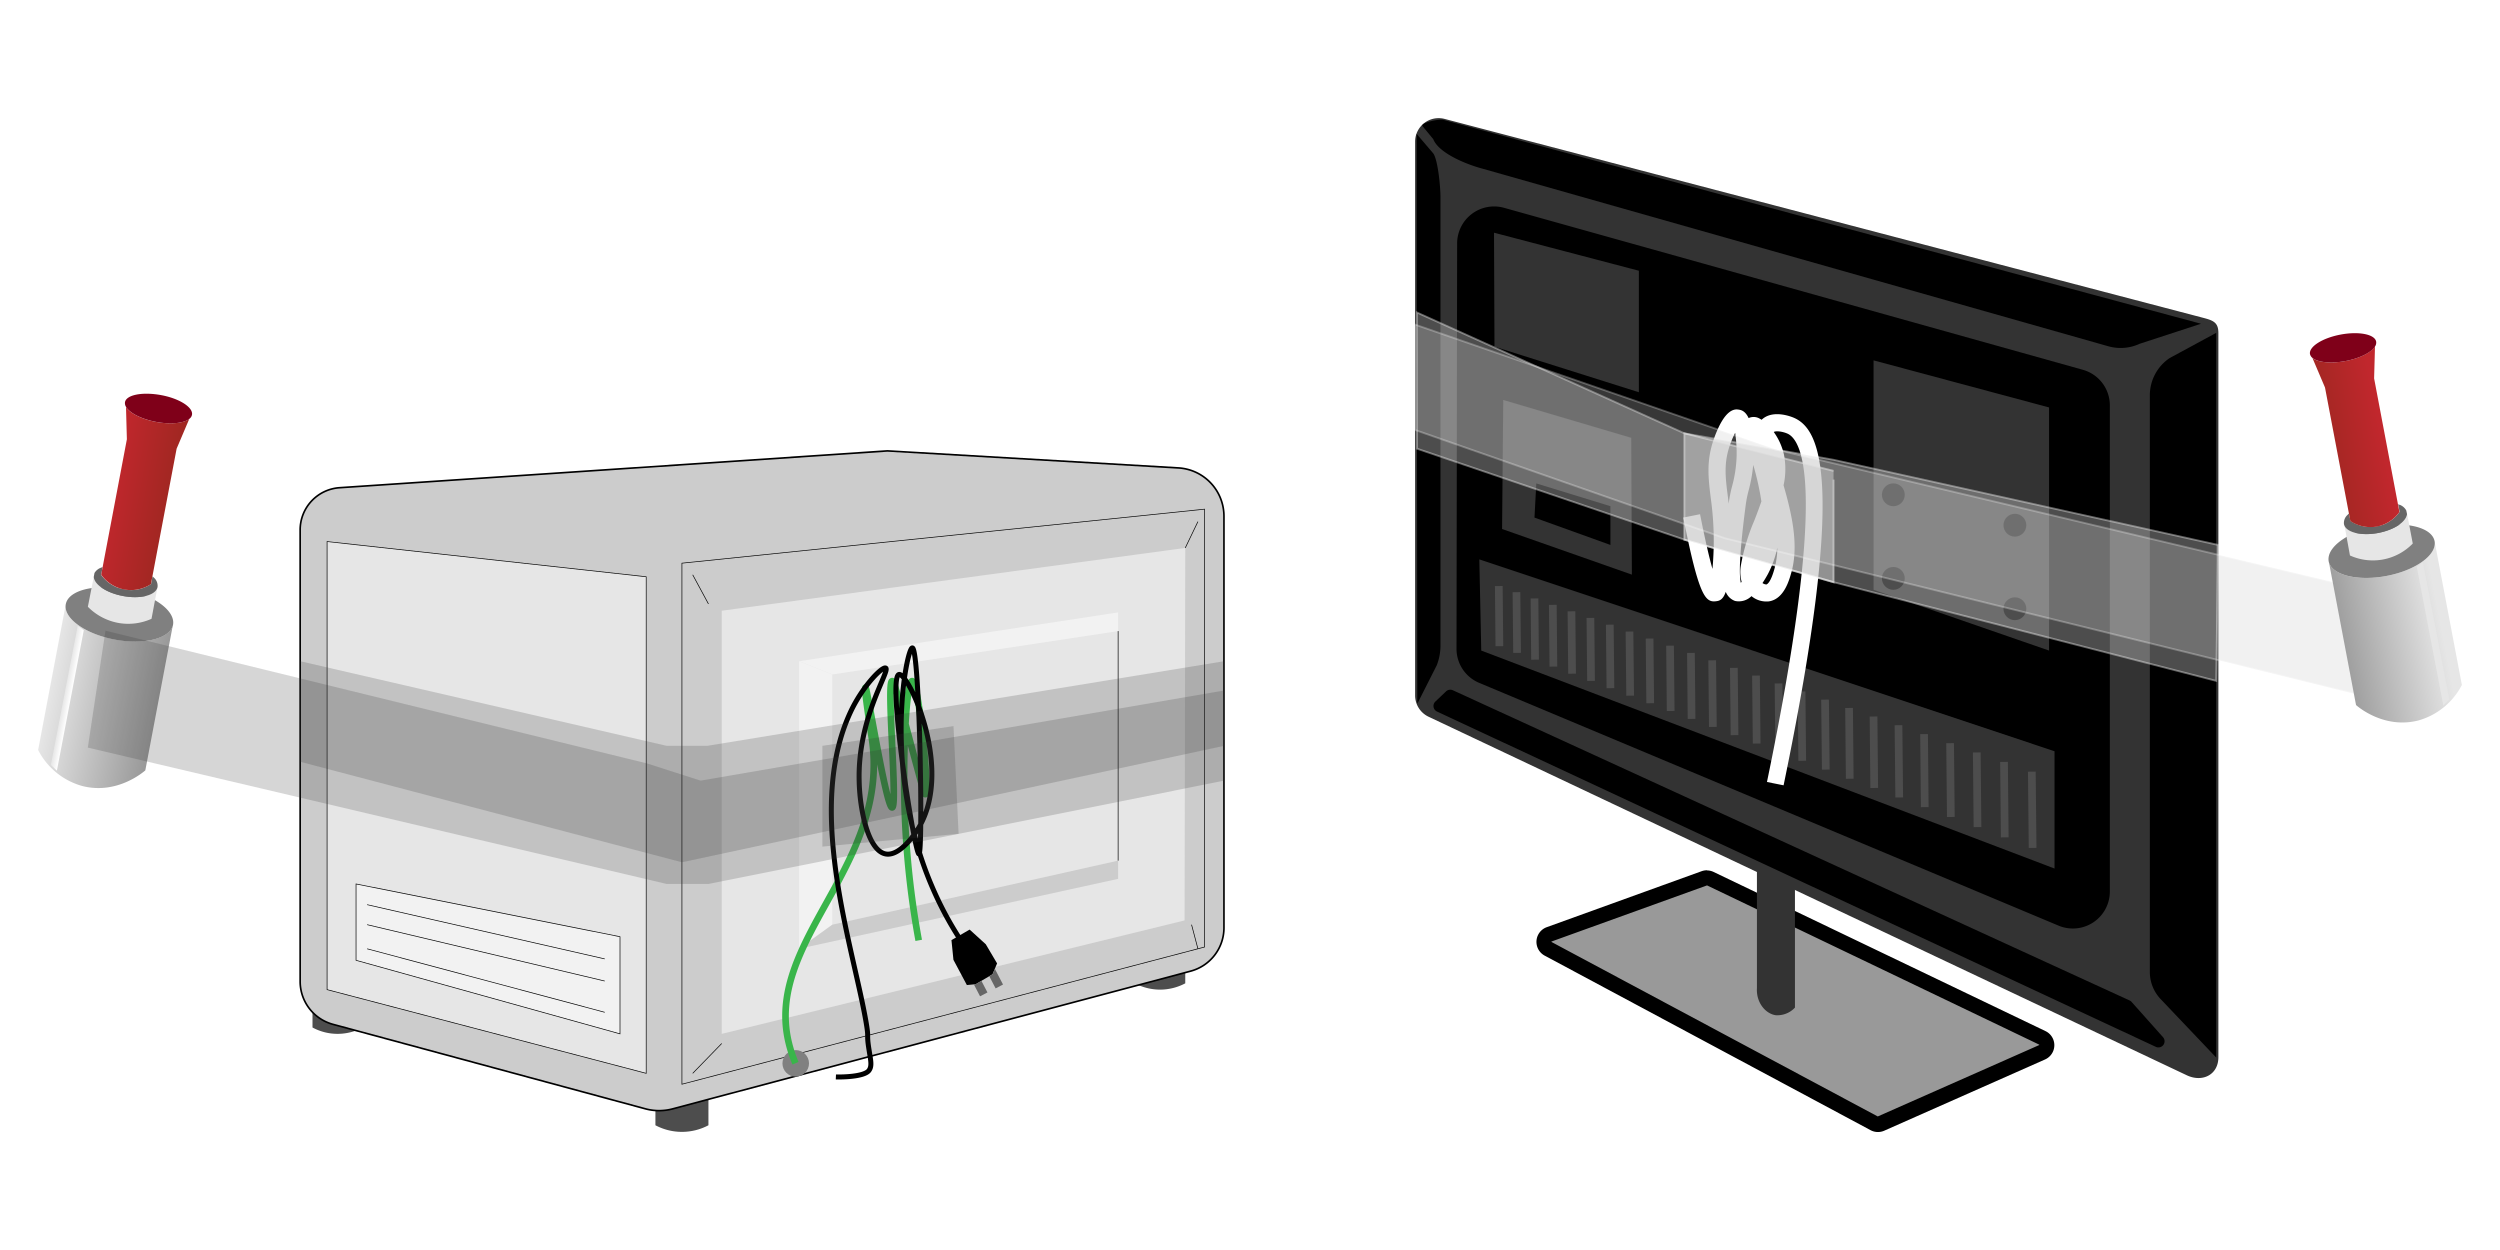
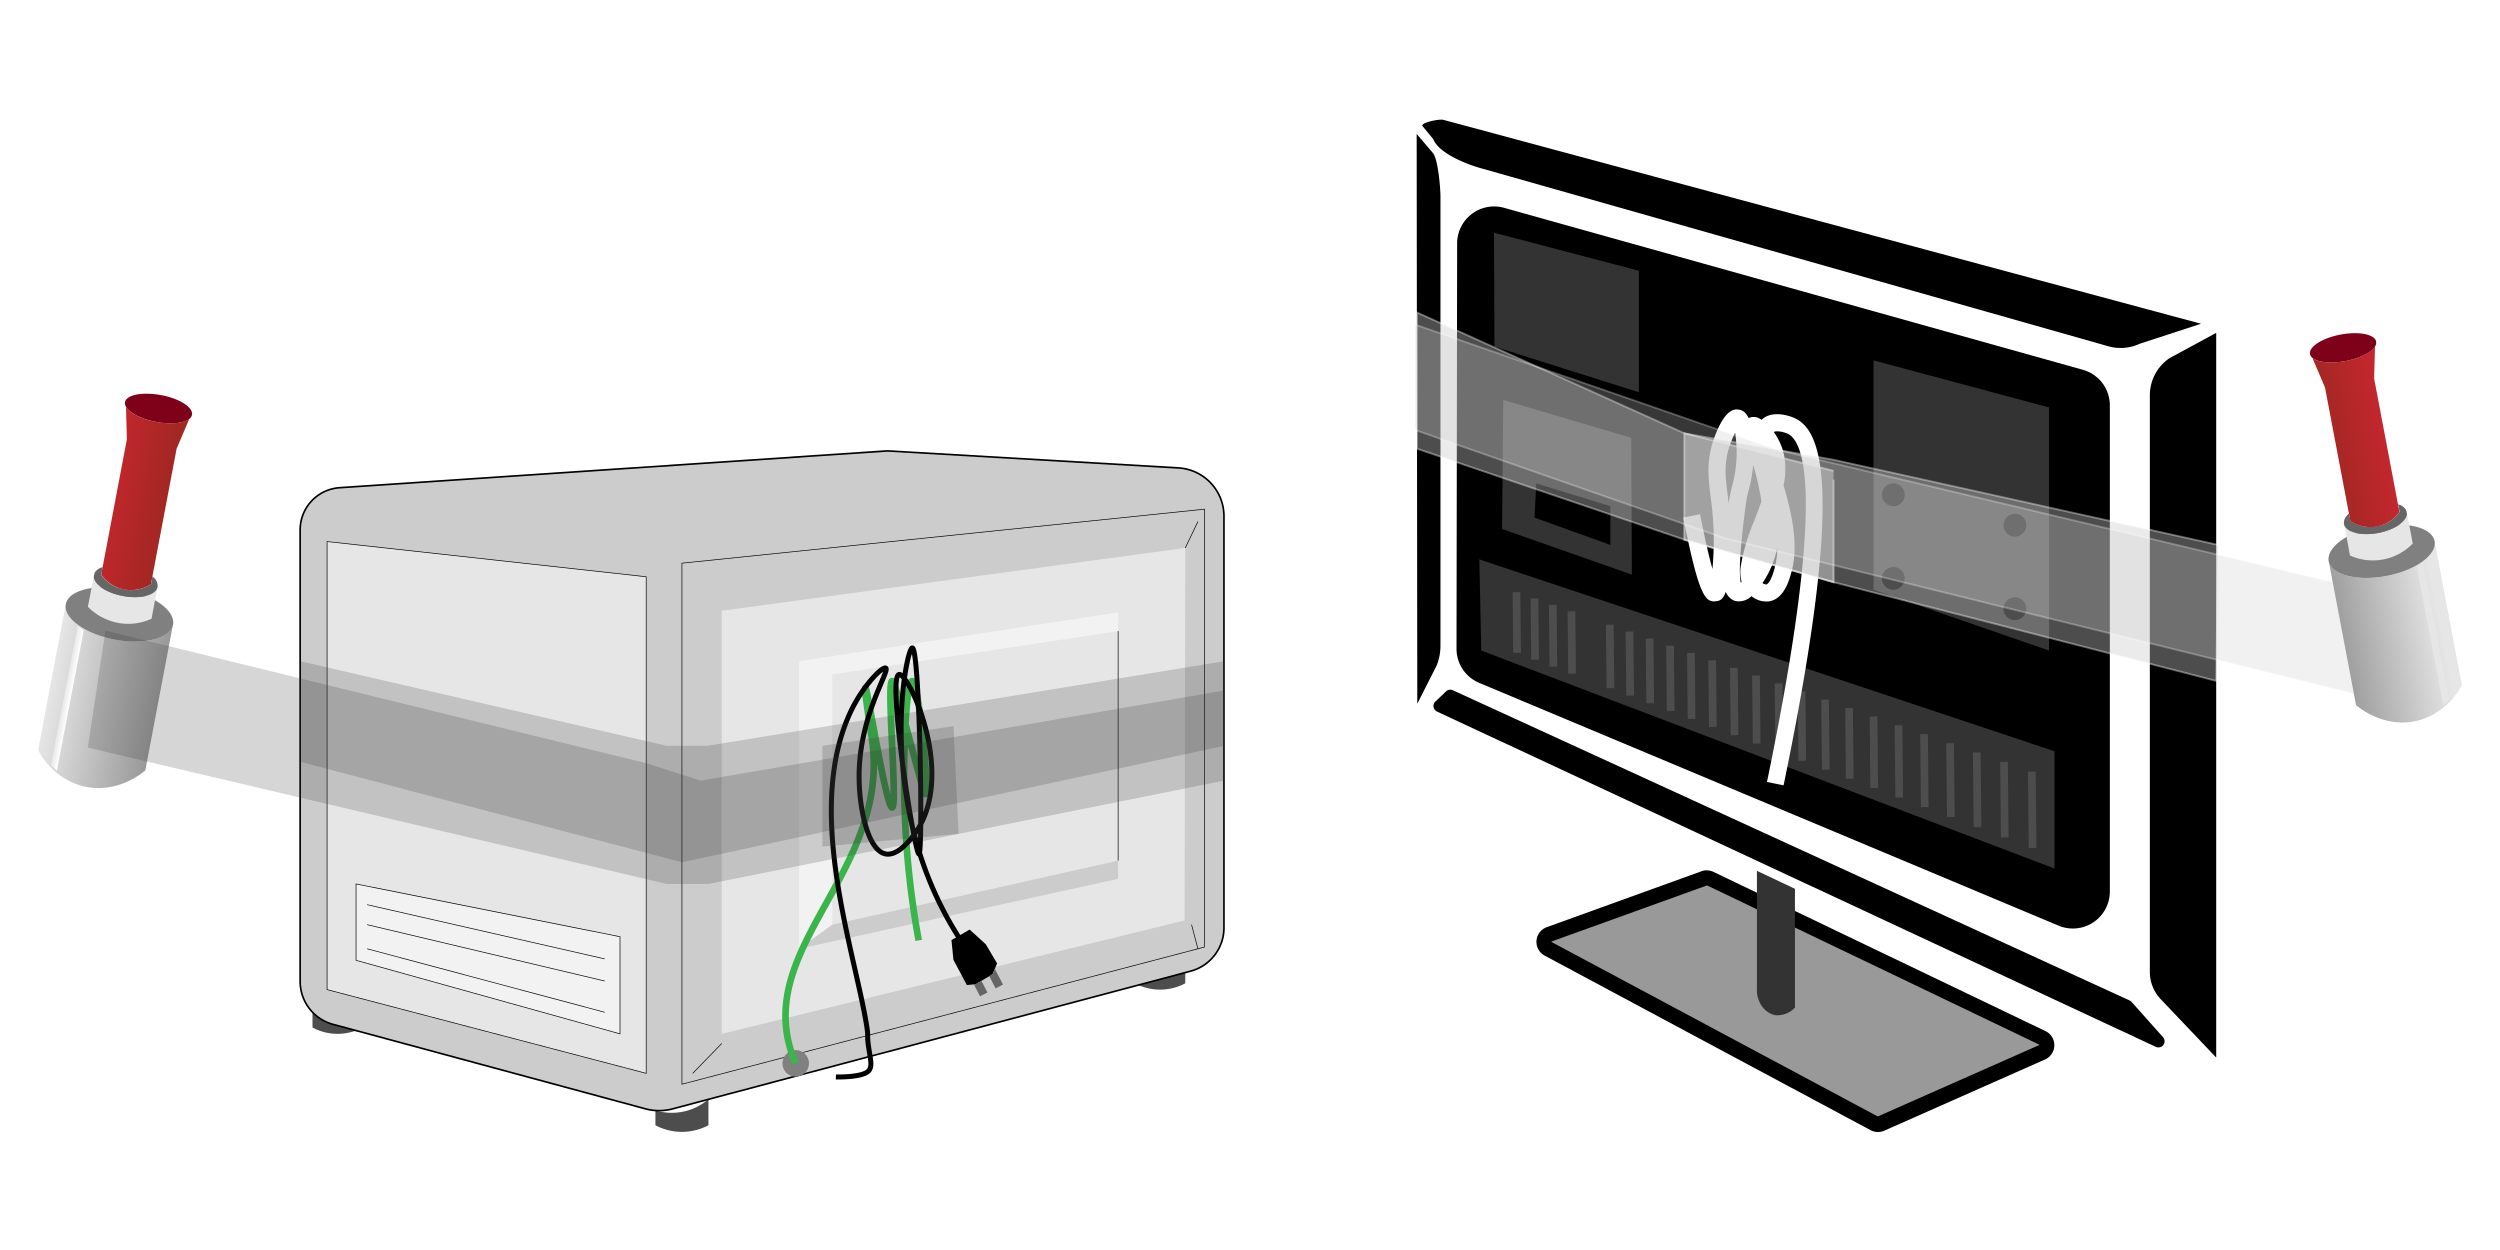
<svg xmlns="http://www.w3.org/2000/svg" xmlns:xlink="http://www.w3.org/1999/xlink" viewBox="0 0 480 240">
  <defs>
    <linearGradient id="a" x1="-34.21" y1="451.36" x2="-13.54" y2="451.36" gradientTransform="matrix(0.98, -0.19, -0.19, -0.98, 567.98, 561.16)" gradientUnits="userSpaceOnUse">
      <stop offset="0" stop-color="#999" />
      <stop offset="1" stop-color="#e6e6e6" />
    </linearGradient>
    <linearGradient id="b" x1="-29.99" y1="489.86" x2="-17.77" y2="489.86" gradientTransform="matrix(0.98, -0.19, -0.19, -0.98, 567.98, 561.16)" gradientUnits="userSpaceOnUse">
      <stop offset="0" stop-color="#9f2721" />
      <stop offset="1" stop-color="#c1272d" />
    </linearGradient>
    <linearGradient id="c" x1="-17.8" y1="450.56" x2="-16.42" y2="450.56" gradientTransform="matrix(0.98, -0.19, -0.19, -0.98, 567.98, 561.16)" gradientUnits="userSpaceOnUse">
      <stop offset="0" stop-color="#fff" />
      <stop offset="1" stop-color="#e6e6e6" />
    </linearGradient>
    <linearGradient id="d" x1="1427.07" y1="161.47" x2="1448.02" y2="161.47" gradientTransform="translate(1402.02 561.16) rotate(-169.26)" xlink:href="#a" />
    <linearGradient id="e" x1="1431.35" y1="200.48" x2="1443.73" y2="200.48" gradientTransform="translate(1402.02 561.16) rotate(-169.26)" xlink:href="#b" />
    <linearGradient id="f" x1="1443.7" y1="160.67" x2="1445.09" y2="160.67" gradientTransform="translate(1402.02 561.16) rotate(-169.26)" xlink:href="#c" />
  </defs>
  <path d="M360.55,215.86a1.5,1.5,0,0,1-.71-.18l-62.62-33.49a1.48,1.48,0,0,1-.79-1.44,1.5,1.5,0,0,1,1-1.31l29.82-10.77a1.54,1.54,0,0,1,.52-.09,1.62,1.62,0,0,1,.65.14l63.75,30.57a1.45,1.45,0,0,1,.85,1.38,1.48,1.48,0,0,1-.89,1.36l-30.95,13.7a1.47,1.47,0,0,1-.62.13Z" fill="#999" />
  <path d="M327.76,170h0l63.77,30.57a.07.07,0,0,1,0,.08l-31,13.71-62.64-33.5a.07.07,0,0,1,0-.09L327.74,170h0m0-2.91a3.2,3.2,0,0,0-1,.17l-29.82,10.78a3,3,0,0,0-.4,5.41L359.16,217a3,3,0,0,0,1.4.35,3,3,0,0,0,1.2-.25l30.95-13.71a3,3,0,0,0,.08-5.39L329,167.41a3,3,0,0,0-1.28-.29Z" />
  <path d="M344.63,193.46a4.62,4.62,0,0,1-3.72,1.46c-2-.32-3.74-2.5-3.58-5.18V167.2l7.3,3.45Z" fill="#333" />
-   <path d="M419.86,206.45,274.28,137.61a4.52,4.52,0,0,1-2.58-4.09V27.2a4.52,4.52,0,0,1,5.66-4.37L422.93,61c2,.52,3,.89,3,2.94V203.05C425.89,206.37,422.85,207.87,419.86,206.45Z" fill="#333" />
  <path d="M414.8,191.78l10.71,11.27V63.91l-8.94,4.84a8.61,8.61,0,0,0-3.8,7.13V186.62A7.55,7.55,0,0,0,414.8,191.78Z" />
  <path d="M275.86,127.73l-3.74,7.39L272,25.72l3.2,3.75c.86,1.24,1.37,6.23,1.37,8.44v85.82A10.38,10.38,0,0,1,275.86,127.73Z" />
  <path d="M410.83,66l11.76-3.84L277.09,23c-.7-.18-4.22.5-4,1.17l2.09,2.54c1.08,2.74,6.46,4.88,9.48,5.68l120.16,34.1A8.7,8.7,0,0,0,410.83,66Z" />
  <path d="M409.29,192.4l6,6.73a1.18,1.18,0,0,1-1.38,1.86l-138-64.37a1.18,1.18,0,0,1-.32-1.92l2.05-1.95a1.19,1.19,0,0,1,1.31-.22l130,59.59A1.08,1.08,0,0,1,409.29,192.4Z" />
  <path d="M288.78,39.9,399.91,71a7.09,7.09,0,0,1,5.18,6.83v93.35a7.1,7.1,0,0,1-9.83,6.55L284,131.11a7.09,7.09,0,0,1-4.35-6.56l.12-77.83A7.1,7.1,0,0,1,288.78,39.9Z" />
  <polygon points="393.42 78.23 393.42 124.91 359.72 113.24 359.72 69.19 393.42 78.23" fill="#333" />
  <polygon points="314.66 51.98 314.66 75.31 286.94 66.56 286.85 44.68 314.66 51.98" fill="#333" />
  <polygon points="313.2 84.06 313.32 110.33 288.4 101.57 288.62 76.79 313.2 84.06" fill="#333" />
  <polygon points="394.47 144.24 394.47 166.76 284.4 124.91 284.03 107.4 394.47 144.24" fill="#333" />
  <line x1="390.11" y1="148.16" x2="390.26" y2="162.8" fill="none" stroke="#4d4d4d" stroke-miterlimit="10" stroke-width="1.48" />
  <line x1="384.77" y1="146.29" x2="384.91" y2="160.77" fill="none" stroke="#4d4d4d" stroke-miterlimit="10" stroke-width="1.48" />
  <line x1="379.54" y1="144.47" x2="379.68" y2="158.8" fill="none" stroke="#4d4d4d" stroke-miterlimit="10" stroke-width="1.48" />
  <line x1="374.42" y1="142.69" x2="374.56" y2="156.86" fill="none" stroke="#4d4d4d" stroke-miterlimit="10" stroke-width="1.48" />
  <line x1="369.42" y1="140.95" x2="369.55" y2="154.97" fill="none" stroke="#4d4d4d" stroke-miterlimit="10" stroke-width="1.48" />
  <line x1="364.51" y1="139.24" x2="364.65" y2="153.11" fill="none" stroke="#4d4d4d" stroke-miterlimit="10" stroke-width="1.48" />
  <line x1="359.72" y1="137.57" x2="359.85" y2="151.29" fill="none" stroke="#4d4d4d" stroke-miterlimit="10" stroke-width="1.48" />
  <line x1="355.02" y1="135.93" x2="355.15" y2="149.52" fill="none" stroke="#4d4d4d" stroke-miterlimit="10" stroke-width="1.48" />
  <line x1="350.41" y1="134.33" x2="350.55" y2="147.77" fill="none" stroke="#4d4d4d" stroke-miterlimit="10" stroke-width="1.48" />
  <line x1="345.9" y1="132.76" x2="346.03" y2="146.07" fill="none" stroke="#4d4d4d" stroke-miterlimit="10" stroke-width="1.48" />
  <line x1="341.48" y1="131.22" x2="341.61" y2="144.4" fill="none" stroke="#4d4d4d" stroke-miterlimit="10" stroke-width="1.48" />
  <line x1="337.15" y1="129.71" x2="337.28" y2="142.76" fill="none" stroke="#4d4d4d" stroke-miterlimit="10" stroke-width="1.48" />
  <polyline points="332.9 128.23 332.97 135.07 333.03 141.15" fill="none" stroke="#4d4d4d" stroke-miterlimit="10" stroke-width="1.48" />
  <line x1="328.74" y1="126.78" x2="328.87" y2="139.57" fill="none" stroke="#4d4d4d" stroke-miterlimit="10" stroke-width="1.48" />
  <line x1="324.66" y1="125.36" x2="324.78" y2="138.03" fill="none" stroke="#4d4d4d" stroke-miterlimit="10" stroke-width="1.48" />
  <line x1="320.65" y1="123.97" x2="320.77" y2="136.51" fill="none" stroke="#4d4d4d" stroke-miterlimit="10" stroke-width="1.48" />
  <line x1="316.72" y1="122.6" x2="316.84" y2="135.02" fill="none" stroke="#4d4d4d" stroke-miterlimit="10" stroke-width="1.48" />
  <line x1="312.86" y1="121.26" x2="312.99" y2="133.57" fill="none" stroke="#4d4d4d" stroke-miterlimit="10" stroke-width="1.48" />
  <line x1="309.08" y1="119.94" x2="309.2" y2="132.13" fill="none" stroke="#4d4d4d" stroke-miterlimit="10" stroke-width="1.48" />
-   <line x1="305.36" y1="118.64" x2="305.48" y2="130.73" fill="none" stroke="#4d4d4d" stroke-miterlimit="10" stroke-width="1.48" />
  <line x1="301.72" y1="117.37" x2="301.84" y2="129.35" fill="none" stroke="#4d4d4d" stroke-miterlimit="10" stroke-width="1.48" />
  <line x1="298.14" y1="116.13" x2="298.25" y2="127.99" fill="none" stroke="#4d4d4d" stroke-miterlimit="10" stroke-width="1.48" />
  <line x1="294.62" y1="114.9" x2="294.73" y2="126.66" fill="none" stroke="#4d4d4d" stroke-miterlimit="10" stroke-width="1.48" />
  <line x1="291.16" y1="113.7" x2="291.28" y2="125.35" fill="none" stroke="#4d4d4d" stroke-miterlimit="10" stroke-width="1.48" />
-   <line x1="287.77" y1="112.52" x2="287.88" y2="124.07" fill="none" stroke="#4d4d4d" stroke-miterlimit="10" stroke-width="1.48" />
  <circle cx="386.86" cy="100.84" r="2.19" />
  <circle cx="386.86" cy="116.88" r="2.19" />
  <circle cx="363.52" cy="95" r="2.19" />
  <circle cx="363.52" cy="111.05" r="2.19" />
  <polygon points="294.97 92.82 309.2 97.19 309.2 104.63 294.62 99.38 294.97 92.82" />
  <path d="M339.47,150c11.32-54.71,7.22-65.41,3.77-66.92-1-.43-2.4-.62-2.84-.24l-.07.09a11.79,11.79,0,0,1,2,4.33,14.25,14.25,0,0,1-.07,5.92c1.5,5.24,3,11.37,1.51,16.67-.41,1.48-1.37,4.94-4.07,5.42a4.28,4.28,0,0,1-3.43-1.06,3.27,3.27,0,0,1-3.09,1,2.82,2.82,0,0,1-1.82-2.23c-.58,2.15-1.35,2.22-2,2.29-1.74.18-3-.81-5.95-15.76l2.86-.57c1.17,5.9,2,9.27,2.61,11.19.16-1.34.28-3.1.33-5.1a59.56,59.56,0,0,0-.57-9.44c-.49-4-.87-7.23.66-11.45,2.08-5.71,3.92-5.41,4.52-5.31.38.06,1.2.19,1.83,1.7a1.71,1.71,0,0,1,.27-.14,2.08,2.08,0,0,1,1.84.14,4.64,4.64,0,0,1,.49.3l.22-.21c2.09-1.82,5.53-.4,5.91-.23,4.9,2.14,10,11.75-2.07,70.18Zm-.2-39.85c-.27.49-.65,1.15-1.11,1.83a1.56,1.56,0,0,0,1,.42c.27-.05,1-.47,1.76-3.33a16.65,16.65,0,0,0,.44-5.73A19.26,19.26,0,0,1,339.27,110.15Zm-4.87-1.4A38.65,38.65,0,0,1,337,100c.48-1.23.95-2.48,1.37-3.71a52,52,0,0,0-1.86-8,29,29,0,0,1-.95,5.85,22.27,22.27,0,0,0-.51,2.44c-.44,3.35-1.72,13.1-.92,15.63a4.49,4.49,0,0,0,.47-.44A7.07,7.07,0,0,1,334.4,108.75Zm-2.34-23.59c-1.29,3.56-1,6.3-.5,10.1.11.94.23,1.93.33,3,.09-.68.18-1.38.27-2.11a26.54,26.54,0,0,1,.56-2.7,24.65,24.65,0,0,0,.89-5.88,25.5,25.5,0,0,0-.37-5A17.3,17.3,0,0,0,332.06,85.16Z" fill="#fff" stroke="#fff" stroke-miterlimit="10" stroke-width="0.36" />
  <polyline points="352.04 92.08 352.04 111.78 323.4 103.62 323.4 83.2 352.04 90.41" fill="#ccc" stroke="#fff" stroke-miterlimit="10" stroke-width="0.36" opacity="0.54" />
  <polygon points="272.05 60 323.4 83.2 352.04 88.28 425.89 104.63 425.51 130.73 352.04 111.78 323.4 103.62 272.07 86.15 272.05 60" fill="#ccc" stroke="#fff" stroke-miterlimit="10" stroke-width="0.36" opacity="0.38" />
  <polygon points="466.35 116.15 466.35 136.74 331.15 103.34 271.69 82.56 271.69 62.32 340.97 86.32 466.35 116.15" fill="#ccc" stroke="#fff" stroke-miterlimit="10" stroke-width="0.36" opacity="0.27" />
  <path d="M457,104.89l.18,1a2.62,2.62,0,0,1,0-.79Z" fill="#b3b3b3" />
  <path d="M472.68,131.51l-5.24-27.61c.49,2.63-3.65,5.62-9.26,6.69s-10.56-.21-11.06-2.84l5.24,27.62c.41.36,5.43,4.65,12,2.95A13.49,13.49,0,0,0,472.68,131.51Z" fill="url(#a)" />
  <path d="M457.07,105.07a2.2,2.2,0,0,1,.27.74l-.18-1A1,1,0,0,1,457.07,105.07Z" fill="#b3b3b3" />
  <path d="M467.44,103.9a2.46,2.46,0,0,0-.28-.74c-1.21-2.12-5.73-3-10.79-2.1s-8.92,3.49-9.27,5.91a2.55,2.55,0,0,0,0,.78c.5,2.63,5.45,3.9,11.06,2.84S467.93,106.53,467.44,103.9Z" fill="gray" />
  <path d="M451.19,106.65a10.67,10.67,0,0,0,12.06-2.29l-1.08-5.67c-.1,1.49-2.43,3-5.5,3.63-3.34.64-6.28-.13-6.58-1.71Z" fill="#e6e6e6" />
  <path d="M462.15,98.7,462,98a2.4,2.4,0,0,0-1.23-1.07c-.11,0-.22-.09-.33-.12l.28,1.47a7,7,0,0,1-4.08,2.75,7.1,7.1,0,0,1-5.35-1L451,98.6a3.13,3.13,0,0,0-.26.25,2.06,2.06,0,0,0-.7,1.77c.3,1.58,3.24,2.34,6.57,1.71C459.71,101.75,462,100.18,462.15,98.7Z" fill="#666" />
  <path d="M456.1,99.47a1.45,1.45,0,0,0-.12-.35l.14.72A1.53,1.53,0,0,0,456.1,99.47Z" fill="#666" />
  <path d="M456,66.48c-.68,1.16-2.9,2.32-5.68,2.84s-5.29.26-6.33-.58l2.41,5.66,4.87,25.65a7.06,7.06,0,0,0,5.34,1,7,7,0,0,0,4.08-2.74l-4.86-25.66Z" fill="url(#b)" />
  <path d="M456.22,65.58c-.27-1.4-3.33-2-6.83-1.34s-6.13,2.34-5.87,3.75a1.34,1.34,0,0,0,.5.75c1,.84,3.55,1.11,6.33.58s5-1.68,5.68-2.84A1.31,1.31,0,0,0,456.22,65.58Z" fill="#7f0019" />
  <polygon points="465.18 107.94 464.03 108.82 469.12 135.45 470.27 134.33 465.18 107.94" fill="url(#c)" />
  <path d="M218.54,189.12a10.53,10.53,0,0,0,4.19.89,10.41,10.41,0,0,0,4.84-1.21v-2.08Z" fill="#4d4d4d" />
  <path d="M60,194.36v2.92a10.12,10.12,0,0,0,4.83,1.22,10.24,10.24,0,0,0,3.51-.63l-4.44-1.2A8.41,8.41,0,0,1,60,194.36Z" fill="#4d4d4d" />
-   <path d="M125.84,213.19v2.86a10.84,10.84,0,0,0,10.18,0v-5l-6.75,1.8A10.77,10.77,0,0,1,125.84,213.19Z" fill="#4d4d4d" />
+   <path d="M125.84,213.19v2.86a10.84,10.84,0,0,0,10.18,0v-5A10.77,10.77,0,0,1,125.84,213.19Z" fill="#4d4d4d" />
  <path d="M57.63,101.75v86.7a8.53,8.53,0,0,0,6.29,8.22l4.44,1.2,55.47,15a10.15,10.15,0,0,0,5.44,0l6.75-1.8,82.52-21.93,9-2.4,1.06-.28a8.62,8.62,0,0,0,6.4-8.34v-79a9.29,9.29,0,0,0-8.75-9.28l-55.86-3.27L65.21,93.64A8.12,8.12,0,0,0,57.63,101.75Z" fill="#ccc" stroke="#000" stroke-miterlimit="10" stroke-width="0.32" />
  <polygon points="130.93 108.13 130.93 208.17 231.27 181.83 231.27 97.76 130.93 108.13" fill="#ccc" stroke="#000" stroke-miterlimit="10" stroke-width="0.13" />
  <polygon points="138.57 117.26 138.57 198.5 227.44 176.72 227.57 105.2 138.57 117.26" fill="#e6e6e6" />
  <polygon points="62.8 103.98 62.8 190.01 124.07 206.08 124.07 110.74 62.8 103.98" fill="#e6e6e6" stroke="#000" stroke-miterlimit="10" stroke-width="0.13" />
-   <line x1="133" y1="110.36" x2="136.02" y2="115.95" fill="#e6e6e6" stroke="#000" stroke-miterlimit="10" stroke-width="0.13" />
  <line x1="230" y1="100.15" x2="227.57" y2="105.2" fill="#e6e6e6" stroke="#000" stroke-miterlimit="10" stroke-width="0.13" />
  <line x1="138.57" y1="200.35" x2="133" y2="206.08" fill="#e6e6e6" stroke="#000" stroke-miterlimit="10" stroke-width="0.13" />
  <line x1="228.78" y1="177.54" x2="230" y2="182.17" fill="#e6e6e6" stroke="#000" stroke-miterlimit="10" stroke-width="0.13" />
  <polygon points="153.42 126.95 159.8 129.5 159.8 177.54 153.42 182.16 153.42 126.95" fill="#f2f2f2" />
  <polygon points="214.68 165.24 159.8 177.54 153.42 182.16 214.68 168.74 214.68 165.24" fill="#ccc" />
  <polygon points="153.42 126.95 159.8 129.5 214.68 121.17 214.68 117.58 153.42 126.95" fill="#f2f2f2" />
  <polygon points="68.36 169.72 68.36 184.38 119.04 198.5 119.04 179.85 68.36 169.72" fill="#f2f2f2" stroke="#000" stroke-miterlimit="10" stroke-width="0.13" />
  <line x1="70.49" y1="173.7" x2="116.11" y2="184.11" fill="#f2f2f2" stroke="#000" stroke-miterlimit="10" stroke-width="0.13" />
  <line x1="70.49" y1="177.54" x2="116.11" y2="188.36" fill="#f2f2f2" stroke="#000" stroke-miterlimit="10" stroke-width="0.13" />
  <line x1="116.11" y1="194.36" x2="70.49" y2="182.17" fill="#f2f2f2" stroke="#000" stroke-miterlimit="10" stroke-width="0.13" />
  <line x1="214.68" y1="121.17" x2="214.68" y2="165.24" fill="none" stroke="#000" stroke-miterlimit="10" stroke-width="0.13" />
  <circle cx="152.78" cy="204.17" r="2.55" fill="gray" />
  <path d="M176.39,180.55a169.81,169.81,0,0,1-2.55-21.69c-.71-13.63.2-28.05,1.28-28.08,1.32,0,3.35,21.57,2.55,21.7-.18,0-.48-1-1.08-3.27-4-14.77-4.85-18.48-5.3-18.43-1.14.12,1.11,24.11,0,24.25s-4.78-23-5.11-23,1,8.31,1.28,10.21c3.27,24.21-20.82,38.46-16,58.07a25.47,25.47,0,0,0,1.27,3.83" fill="none" stroke="#39b54a" stroke-miterlimit="10" stroke-width="1.28" />
  <path d="M185.33,181.83A66.42,66.42,0,0,1,179,170.34c-9.72-22.48-4.93-46-3.83-45.94,1.41,0,2.09,39.5,1.27,39.56s-6.18-33.94-3.83-34.46c1.79-.39,10.51,18,3.83,29.36-.17.3-3.39,5.64-6.38,5.1-3.4-.61-5-8.57-5.1-14-.33-12.14,6-21.16,5.1-21.69-.6-.35-4,3-6.38,7.65-9.28,18.6-.13,44.85,2.55,60,.7,3.93.06,2.15.64,5.74.31,1.94.58,3,0,3.83-.86,1.3-5.49,1.32-6.38,1.28" fill="none" stroke="#000" stroke-miterlimit="10" stroke-width="0.96" />
  <polygon points="191.44 184.97 190.57 187.06 189.94 187.43 188.43 188.32 187.32 188.97 186.98 189 185.64 189.13 183.06 184.29 182.68 180.5 186.17 178.48 189.27 181.3 191.44 184.97" />
  <polygon points="189.59 190.55 188.17 191.29 186.98 189 187.32 188.97 188.43 188.32 189.59 190.55" fill="#666" />
  <polygon points="192.58 189.03 191.16 189.77 189.94 187.43 190.57 187.06 191.01 186.01 192.58 189.03" fill="#666" />
  <path d="M23.17,117,23,118a2.39,2.39,0,0,0,0-.8Z" fill="#b3b3b3" />
  <path d="M7.32,144l5.31-28c-.5,2.67,3.69,5.7,9.38,6.78s10.69-.21,11.2-2.87l-5.31,28c-.42.37-5.5,4.71-12.12,3A13.62,13.62,0,0,1,7.32,144Z" fill="url(#d)" />
  <path d="M23.14,117.21a2.29,2.29,0,0,0-.29.75l.19-1A1,1,0,0,0,23.14,117.21Z" fill="#b3b3b3" />
  <path d="M12.63,116a2.62,2.62,0,0,1,.28-.75c1.23-2.14,5.81-3.09,10.93-2.12s9,3.54,9.39,6a2.68,2.68,0,0,1,0,.8c-.51,2.66-5.52,3.95-11.2,2.87S12.13,118.69,12.63,116Z" fill="gray" />
  <path d="M29.09,118.81a10.84,10.84,0,0,1-6.15.83,11,11,0,0,1-6.07-3.14L18,110.75c.11,1.5,2.47,3.09,5.58,3.68,3.38.64,6.35-.13,6.66-1.73Z" fill="#e6e6e6" />
  <path d="M18,110.76l.14-.74A2.42,2.42,0,0,1,19.38,109l.33-.13-.29,1.5A7,7,0,0,0,29,112.13l.28-1.47a3.2,3.2,0,0,1,.27.25,2.07,2.07,0,0,1,.7,1.79c-.3,1.6-3.28,2.38-6.65,1.73C20.45,113.84,18.1,112.26,18,110.76Z" fill="#666" />
  <path d="M24.12,111.54a1.27,1.27,0,0,1,.12-.36l-.14.74A1.2,1.2,0,0,1,24.12,111.54Z" fill="#666" />
  <path d="M24.19,78.12c.68,1.17,2.94,2.35,5.75,2.88s5.36.27,6.41-.59l-2.44,5.74-4.93,26a7,7,0,0,1-9.55-1.81l4.93-26Z" fill="url(#e)" />
  <path d="M24,77.21c.27-1.42,3.37-2,6.92-1.35s6.21,2.37,5.94,3.79a1.24,1.24,0,0,1-.5.76c-1.05.86-3.59,1.13-6.41.59s-5.07-1.71-5.75-2.88A1.35,1.35,0,0,1,24,77.21Z" fill="#7f0019" />
  <polygon points="14.92 120.12 16.08 121.01 10.92 147.98 9.76 146.85 14.92 120.12" fill="url(#f)" />
  <polygon points="57.63 126.95 128 143.2 135.79 143.2 235.03 126.95 235.03 143.2 130.93 165.56 57.63 146.26 57.63 126.95" fill="#333" opacity="0.2" />
  <polygon points="20.25 121.09 124.2 146.57 134.51 149.88 235.03 132.57 235.03 149.88 136.02 169.72 128 169.72 16.86 143.54 20.25 121.09" fill="#333" opacity="0.2" />
  <polygon points="157.89 143.2 157.89 162.55 184.05 160.09 183.07 139.41 157.89 143.2" fill="#333" opacity="0.2" />
  <rect width="480" height="240" fill="none" />
</svg>